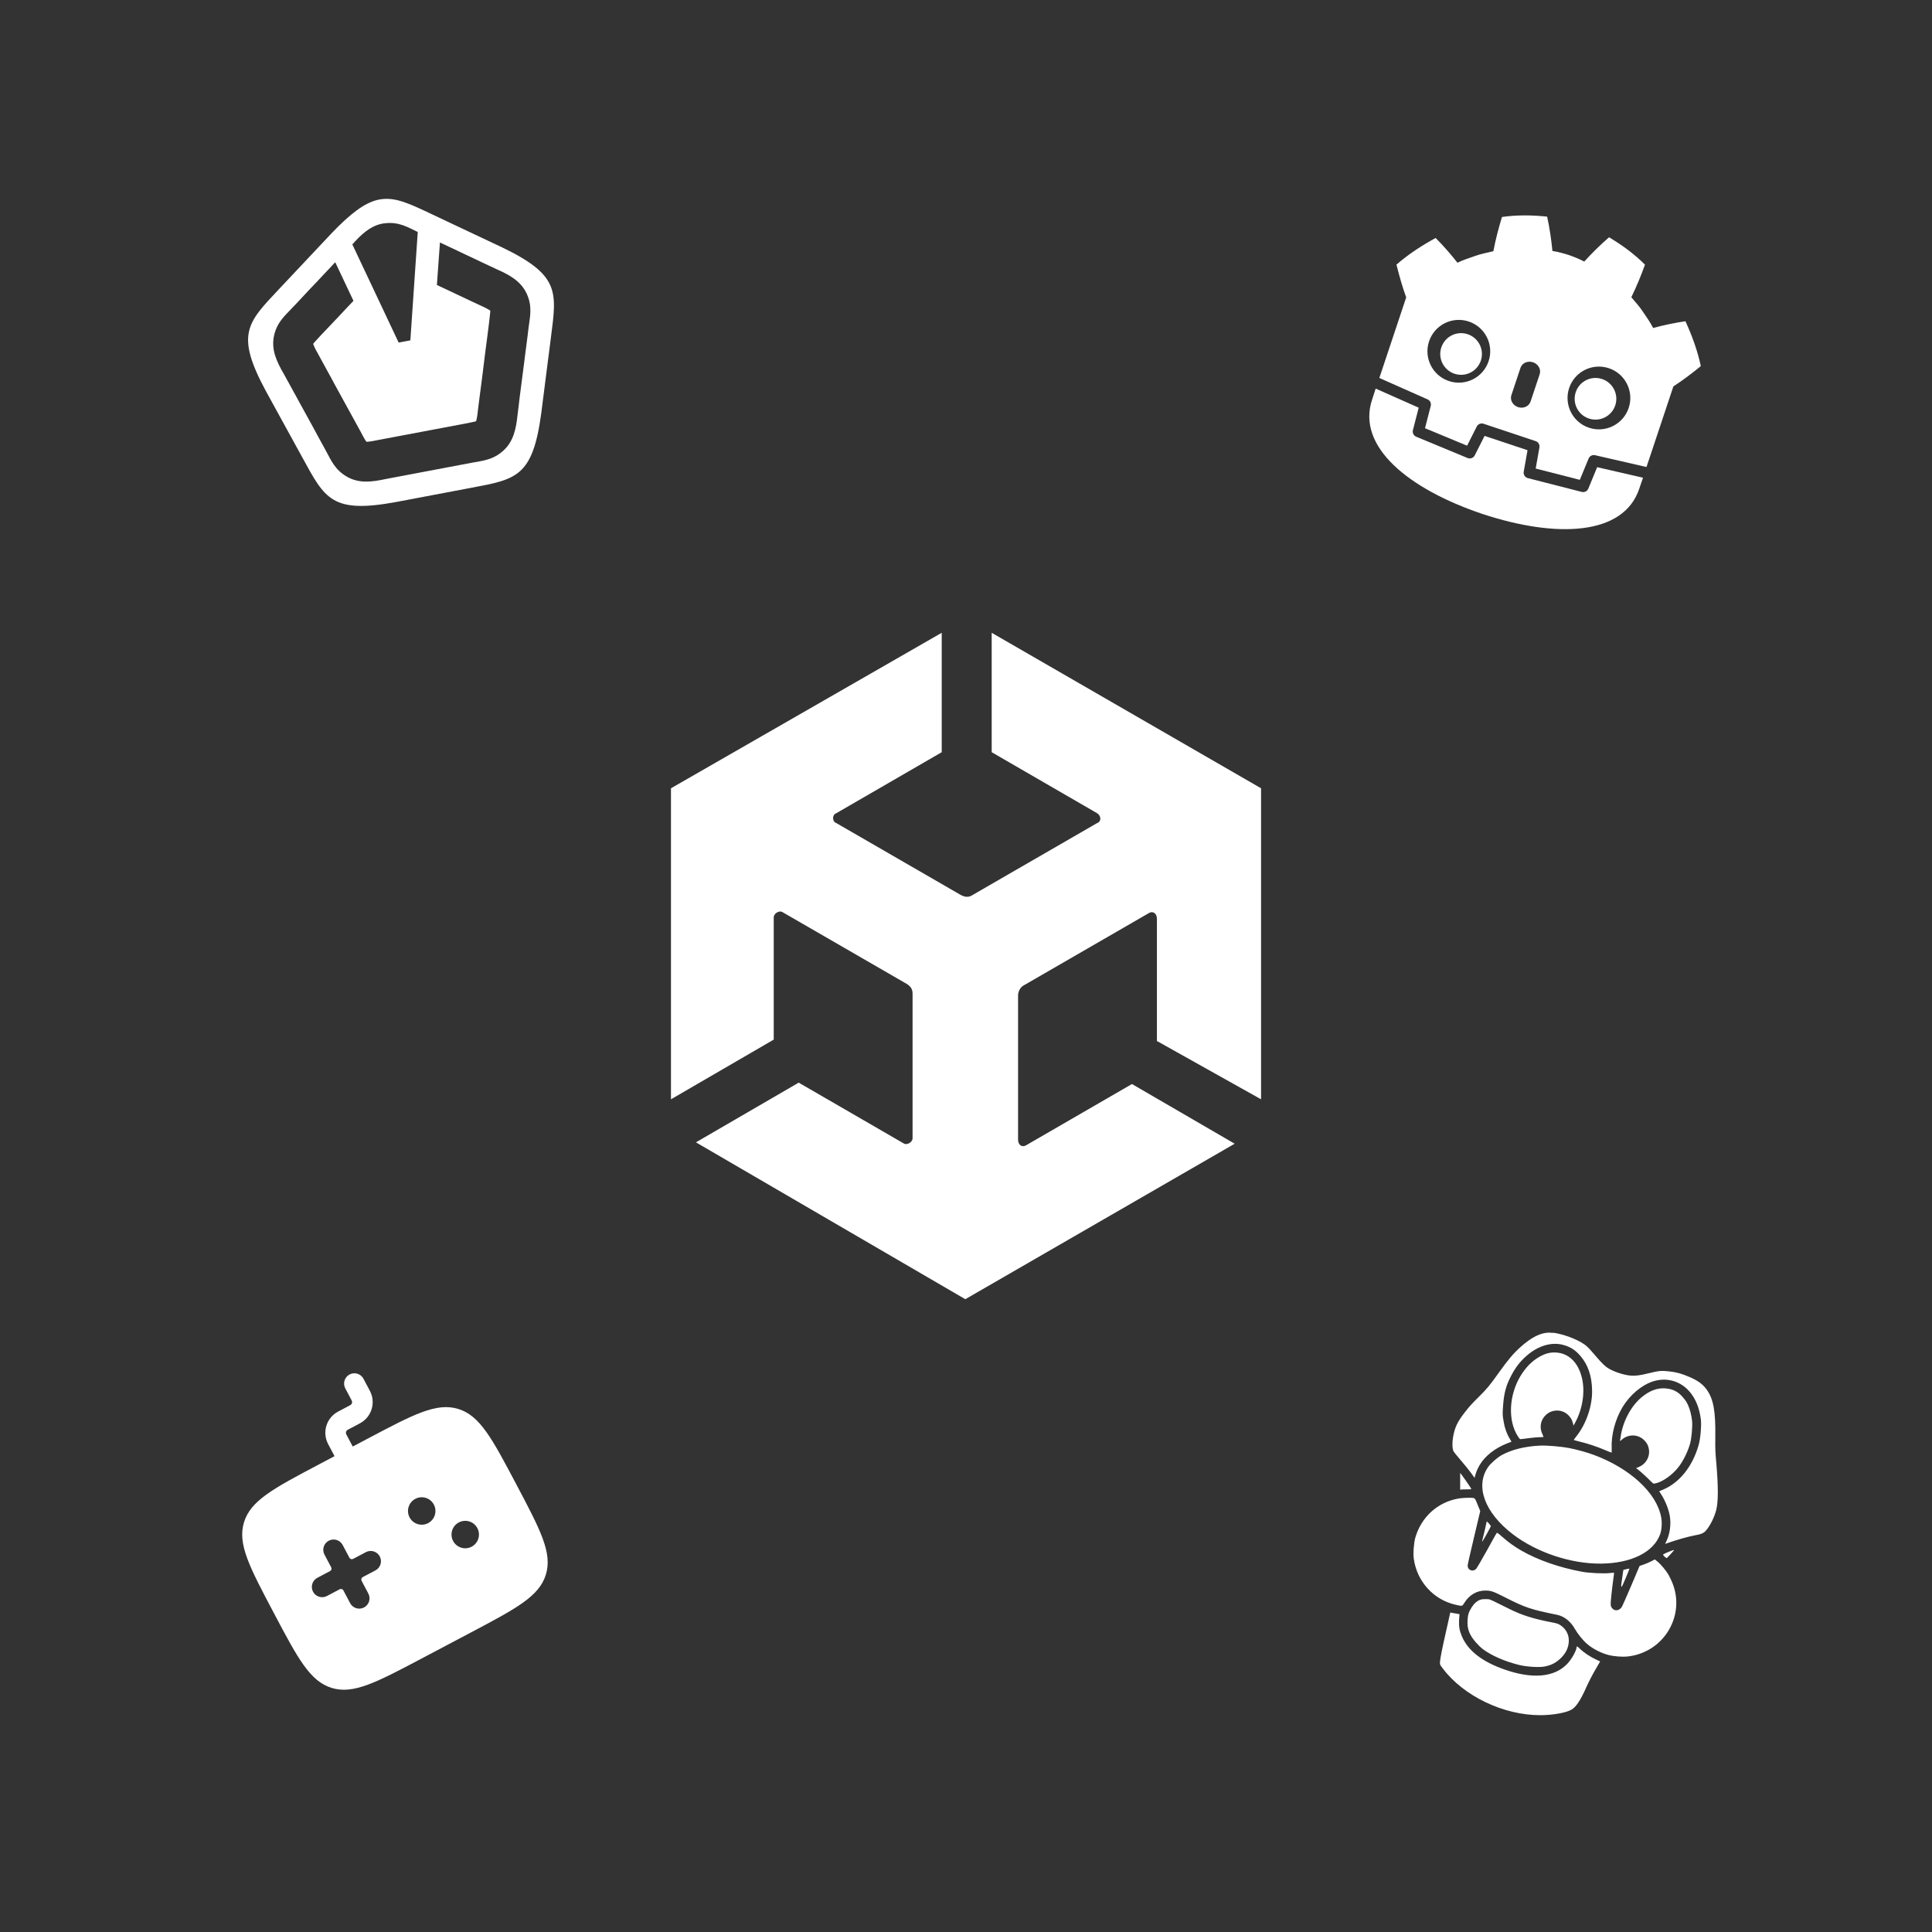
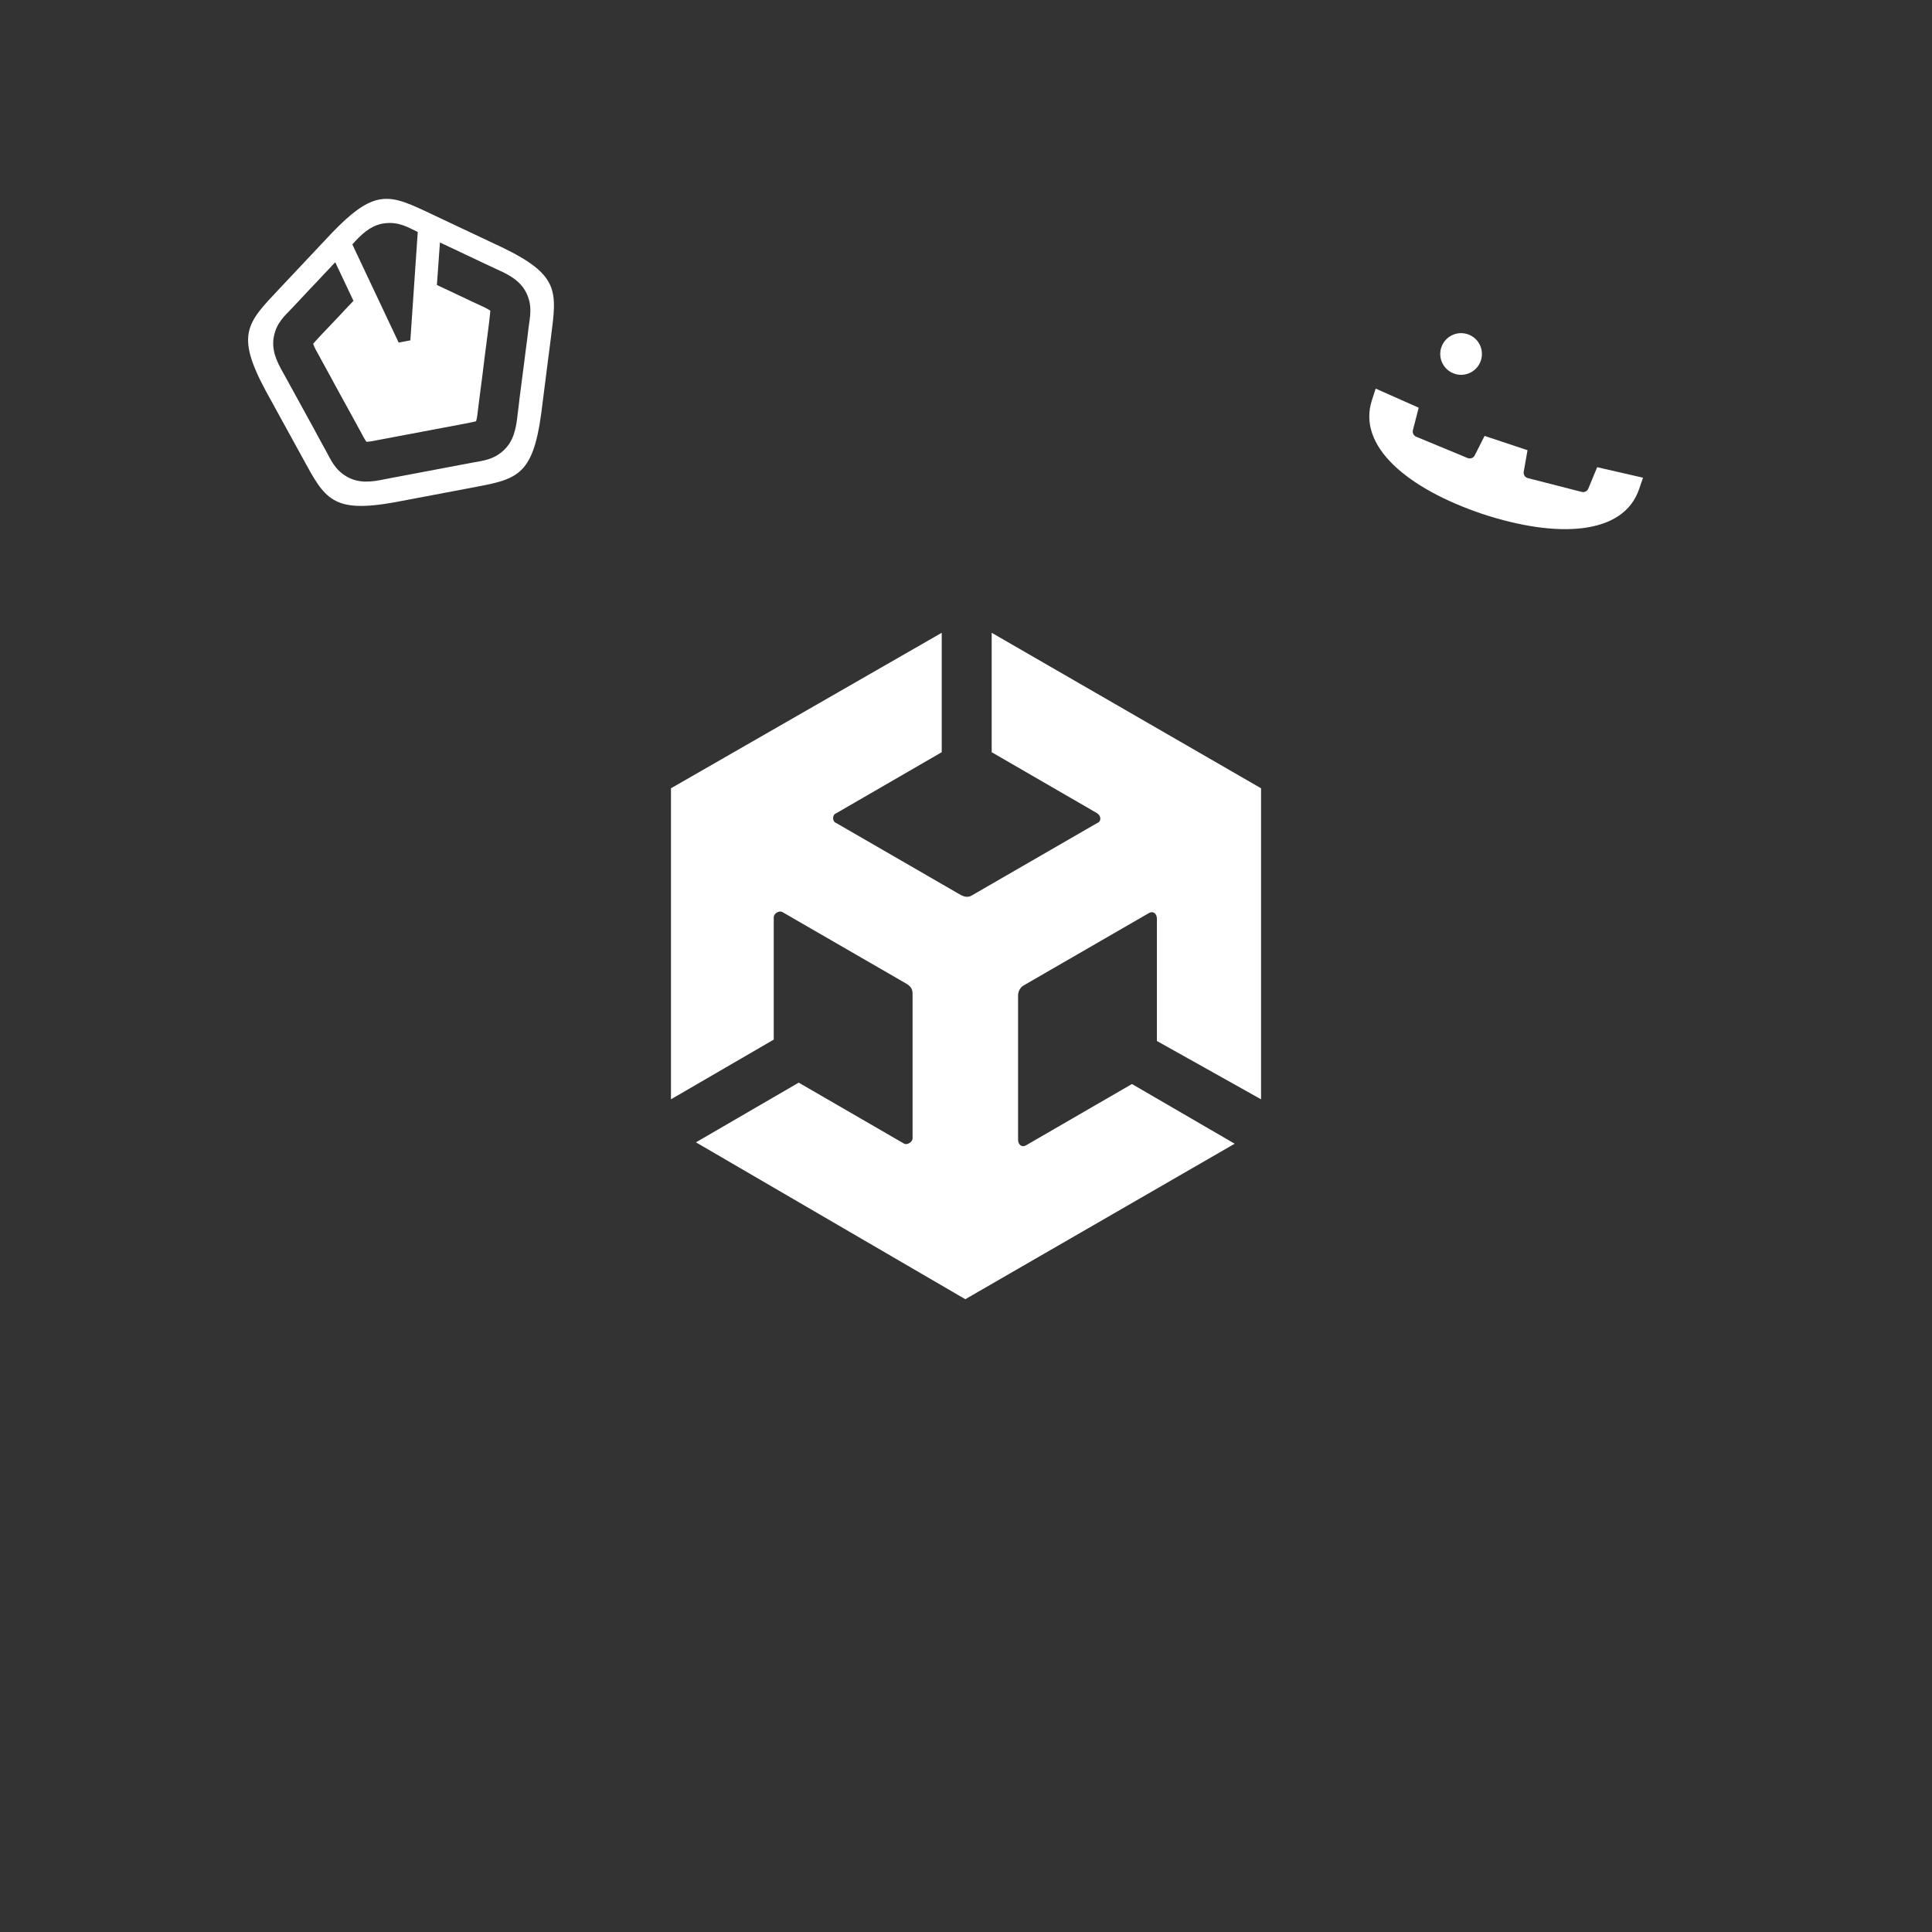
<svg xmlns="http://www.w3.org/2000/svg" xmlns:ns1="http://www.inkscape.org/namespaces/inkscape" xmlns:ns2="http://sodipodi.sourceforge.net/DTD/sodipodi-0.dtd" width="200.384" height="200.384" viewBox="0 0 53.018 53.018" version="1.1" id="svg5" xml:space="preserve" ns1:version="1.3 (0e150ed6c4, 2023-07-21)" ns2:docname="mockup.svg">
  <rect x="0" y="0" width="53.018" height="53.018" fill="#333333" stroke="none" />
  <ns2:namedview id="namedview7" pagecolor="#505050" bordercolor="#eeeeee" borderopacity="1" ns1:showpageshadow="0" ns1:pageopacity="0" ns1:pagecheckerboard="0" ns1:deskcolor="#505050" ns1:document-units="mm" showgrid="false" showborder="false" ns1:zoom="1.4142136" ns1:cx="9044.6028" ns1:cy="-212.48559" ns1:window-width="2558" ns1:window-height="1418" ns1:window-x="0" ns1:window-y="0" ns1:window-maximized="1" ns1:current-layer="layer1" ns1:export-bgcolor="#00000000" />
  <defs id="defs2" />
  <g ns1:label="Livello 1" ns1:groupmode="layer" id="layer1" transform="translate(-2463.187,107.948)">
-     <rect style="fill:none;fill-opacity:1;stroke:none;stroke-width:0.213;stroke-linecap:round;stroke-linejoin:round;stroke-opacity:1" id="rect6-9-5-6-9-5-3-6-0" width="53.018" height="53.018" x="2463.187" y="-107.948" />
    <style id="style2">.st0{fill:#4c4c4c}</style>
    <path class="st0" d="m 2497.793,-77.781 v -8.535 l -7.392,-4.267 v 3.277 l 2.896,1.676 c 0.114,0.076 0.114,0.229 0,0.267 l -3.429,1.981 c -0.114,0.076 -0.229,0.038 -0.305,0 l -3.429,-1.981 c -0.114,-0.038 -0.114,-0.229 0,-0.267 l 2.896,-1.676 v -3.277 l -7.43,4.267 v 8.535 -0.038 0.038 l 2.82,-1.638 v -3.353 c 0,-0.114 0.152,-0.191 0.229,-0.152 l 3.429,1.981 c 0.114,0.076 0.152,0.152 0.152,0.267 v 3.962 c 0,0.114 -0.152,0.191 -0.229,0.152 l -2.896,-1.676 -2.82,1.638 7.392,4.305 7.392,-4.267 -2.819,-1.638 -2.896,1.676 c -0.114,0.076 -0.229,0 -0.229,-0.152 v -3.962 c 0,-0.114 0.077,-0.229 0.152,-0.267 l 3.429,-1.981 c 0.114,-0.076 0.229,0 0.229,0.152 v 3.353 z" id="path6" style="fill:#ffffff;fill-opacity:1;stroke-width:0.381" />
-     <path id="path1-92-1-1-3-4-1" style="fill:#ffffff;stroke:none;stroke-width:0.244;stroke-dasharray:none;stroke-opacity:1" d="m 2505.801,-71.371 c -0.037,-0.004 -0.072,-0.007 -0.103,-0.007 -0.237,0.002 -0.485,0.127 -0.782,0.393 -0.197,0.176 -0.345,0.351 -0.596,0.703 -0.242,0.341 -0.339,0.458 -0.542,0.657 -0.199,0.196 -0.275,0.28 -0.402,0.445 -0.198,0.257 -0.265,0.399 -0.313,0.664 -0.027,0.146 -0.024,0.319 0.01,0.39 0.01,0.022 0.1,0.136 0.202,0.253 0.102,0.117 0.227,0.273 0.28,0.346 l 0.097,0.134 0.021,-0.075 c 0.03,-0.108 0.064,-0.183 0.124,-0.285 0.145,-0.243 0.421,-0.458 0.75,-0.586 l 0.118,-0.046 -0.048,-0.082 c -0.093,-0.157 -0.148,-0.324 -0.18,-0.547 -0.018,-0.114 -0.017,-0.164 -8e-4,-0.379 0.025,-0.328 0.08,-0.533 0.217,-0.796 0.123,-0.236 0.248,-0.398 0.433,-0.559 0.316,-0.275 0.686,-0.382 1.01,-0.29 0.192,0.054 0.324,0.14 0.463,0.302 0.207,0.241 0.312,0.55 0.318,0.938 0.01,0.429 -0.16,0.922 -0.425,1.258 -0.042,0.054 -0.078,0.102 -0.078,0.106 -3e-4,0.004 0.077,0.026 0.171,0.049 0.224,0.054 0.472,0.137 0.689,0.23 0.096,0.041 0.177,0.073 0.181,0.07 2e-4,-0.003 0,-0.055 0,-0.116 -0.018,-0.364 0.095,-0.794 0.295,-1.128 0.199,-0.332 0.519,-0.605 0.83,-0.708 0.368,-0.122 0.75,-0.02 1.003,0.268 0.171,0.194 0.275,0.445 0.318,0.763 0.022,0.165 -0.01,0.557 -0.065,0.73 -0.17,0.582 -0.527,1.023 -0.979,1.21 l -0.098,0.041 0.048,0.075 c 0.117,0.182 0.21,0.412 0.243,0.6 0.04,0.237 0,0.511 -0.097,0.702 -0.029,0.057 -0.033,0.066 -0.025,0.066 0,0 0.043,-0.014 0.093,-0.032 l 5e-4,3.7e-5 c 0.183,-0.067 0.542,-0.169 0.693,-0.196 0.203,-0.037 0.264,-0.063 0.331,-0.14 0.106,-0.122 0.222,-0.351 0.274,-0.545 0.061,-0.226 0.063,-0.624 0.01,-1.261 -0.032,-0.362 -0.035,-0.42 -0.031,-0.755 0.01,-0.711 -0.052,-1.05 -0.236,-1.303 -0.11,-0.151 -0.239,-0.246 -0.476,-0.348 -0.214,-0.092 -0.349,-0.129 -0.543,-0.151 -0.223,-0.025 -0.289,-0.02 -0.568,0.049 -0.238,0.059 -0.361,0.075 -0.492,0.066 -0.163,-0.011 -0.411,-0.086 -0.576,-0.175 -0.12,-0.064 -0.207,-0.146 -0.408,-0.382 -0.159,-0.187 -0.22,-0.249 -0.295,-0.301 -0.214,-0.149 -0.598,-0.288 -0.857,-0.319 z m 0.104,0.54 c -0.172,-0.013 -0.301,0.02 -0.48,0.12 -0.191,0.107 -0.373,0.292 -0.511,0.52 -0.32,0.529 -0.352,1.227 -0.075,1.656 0.046,0.071 0.059,0.083 0.086,0.08 0.018,-0.002 0.117,-0.014 0.221,-0.028 0.104,-0.013 0.231,-0.025 0.282,-0.025 0.051,-3.89e-4 0.101,-0.003 0.109,-0.004 0.011,-0.002 0,-0.028 -0.021,-0.076 -0.094,-0.186 -0.054,-0.401 0.101,-0.539 0.178,-0.158 0.453,-0.149 0.614,0.02 0.065,0.068 0.092,0.115 0.117,0.205 l 0.021,0.075 0.046,-0.086 c 0.203,-0.376 0.274,-0.842 0.184,-1.219 -0.098,-0.417 -0.354,-0.674 -0.696,-0.699 z m 2.994,0.983 c -0.23,-0.017 -0.434,0.057 -0.657,0.239 -0.294,0.24 -0.522,0.667 -0.58,1.084 l -0.02,0.126 0.063,-0.052 c 0.197,-0.162 0.48,-0.133 0.637,0.064 0.056,0.07 0.073,0.107 0.091,0.192 0.043,0.209 -0.071,0.42 -0.275,0.505 l -0.073,0.03 0.051,0.039 c 0.08,0.061 0.265,0.231 0.341,0.312 0.038,0.04 0.081,0.074 0.095,0.075 0.014,0.001 0.064,-0.011 0.11,-0.026 0.179,-0.061 0.396,-0.221 0.543,-0.4 0.136,-0.164 0.264,-0.413 0.337,-0.656 0.043,-0.142 0.074,-0.473 0.06,-0.629 -0.015,-0.153 -0.055,-0.317 -0.106,-0.431 -0.047,-0.103 -0.063,-0.129 -0.147,-0.228 -0.127,-0.151 -0.278,-0.228 -0.472,-0.243 z m -3.057,1.585 c -0.155,-0.013 -0.308,-0.019 -0.4,-0.014 -0.414,0.02 -0.774,0.11 -1.047,0.261 -0.122,0.068 -0.302,0.226 -0.372,0.328 -0.362,0.523 -0.093,1.251 0.678,1.842 0.655,0.501 1.594,0.814 2.418,0.807 0.836,-0.008 1.451,-0.314 1.628,-0.812 0.042,-0.118 0.055,-0.332 0.024,-0.47 -0.126,-0.662 -0.855,-1.334 -1.847,-1.702 -0.186,-0.069 -0.453,-0.143 -0.671,-0.187 -0.103,-0.02 -0.261,-0.04 -0.416,-0.053 z m -2.585,0.736 c -10e-5,0.001 0,0.106 -2e-4,0.231 v 0.228 l 0.032,-0.005 c 0.018,-0.003 0.088,-0.004 0.154,-0.004 0.067,4.04e-4 0.122,-0.003 0.122,-0.007 0,-0.018 -0.303,-0.454 -0.31,-0.444 z m 0.305,0.682 c -0.101,-0.004 -0.264,0.004 -0.354,0.02 -0.571,0.101 -1.016,0.505 -1.181,1.07 -0.042,0.143 -0.064,0.435 -0.043,0.582 0.043,0.307 0.173,0.586 0.378,0.813 0.205,0.226 0.469,0.381 0.767,0.449 0.188,0.043 0.183,0.044 0.236,-0.042 0.142,-0.23 0.351,-0.352 0.596,-0.347 0.149,0.003 0.201,0.021 0.552,0.199 0.528,0.268 0.695,0.324 1.397,0.465 0.199,0.04 0.375,0.178 0.49,0.382 0.076,0.135 0.225,0.32 0.336,0.416 0.159,0.137 0.388,0.255 0.604,0.31 0.131,0.033 0.36,0.052 0.497,0.039 l 6e-4,-5.1e-4 c 0.482,-0.046 0.909,-0.319 1.15,-0.735 0.228,-0.394 0.264,-0.856 0.096,-1.278 -0.029,-0.072 -0.077,-0.176 -0.11,-0.232 -0.069,-0.118 -0.216,-0.293 -0.309,-0.367 l -0.066,-0.053 -0.099,0.052 c -0.054,0.028 -0.149,0.069 -0.209,0.089 l -0.11,0.038 -0.232,0.547 c -0.128,0.301 -0.245,0.564 -0.26,0.586 -0.084,0.115 -0.224,0.111 -0.285,-0.008 -0.026,-0.051 -0.022,-0.124 0.032,-0.579 0.024,-0.18 0.044,-0.335 0.045,-0.346 0,-0.018 -0.011,-0.018 -0.115,-0.005 -0.155,0.02 -0.565,0.001 -0.756,-0.034 -0.628,-0.116 -1.216,-0.32 -1.671,-0.581 -0.195,-0.112 -0.342,-0.217 -0.527,-0.379 -0.116,-0.102 -0.142,-0.119 -0.152,-0.104 -0.012,0.01 -0.128,0.225 -0.269,0.478 -0.141,0.253 -0.272,0.478 -0.291,0.499 -0.091,0.103 -0.246,0.041 -0.236,-0.094 0,-0.028 0.081,-0.373 0.174,-0.768 l 0.17,-0.717 -0.07,-0.173 c -0.067,-0.164 -0.072,-0.174 -0.112,-0.185 -0.015,-0.004 -0.04,-0.007 -0.074,-0.008 z m 0.423,0.651 c 0,0.017 -0.103,0.453 -0.122,0.521 -0.018,0.065 0.013,0.02 0.126,-0.183 0.06,-0.108 0.109,-0.203 0.11,-0.21 5e-4,-0.007 -0.026,-0.043 -0.057,-0.079 -0.031,-0.036 -0.058,-0.058 -0.059,-0.049 z m 5.137,0.782 c 1e-4,-0.002 -0.011,-0.002 -0.014,6.52e-4 -0.054,0.016 -0.237,0.092 -0.266,0.111 -0.025,0.017 -0.024,0.019 0.019,0.064 0.026,0.025 0.052,0.046 0.06,0.046 0.011,5.78e-4 0.059,-0.052 0.117,-0.115 0.067,-0.074 0.09,-0.101 0.083,-0.107 z m -1.227,0.512 c 3e-4,-0.003 -0.039,0.003 -0.083,0.014 l -0.077,0.02 -0.023,0.156 c -0.01,0.086 -0.025,0.192 -0.033,0.236 0,0.054 -0.01,0.077 0.01,0.069 0.012,-0.006 0.059,-0.119 0.116,-0.25 l -7e-4,-5.3e-5 c 0.056,-0.131 0.099,-0.241 0.097,-0.245 z m -3.861,0.838 c -0.02,-0.003 -0.038,-0.002 -0.068,-0.003 -0.13,-0.004 -0.197,0.019 -0.289,0.098 -0.073,0.064 -0.164,0.209 -0.192,0.307 -0.014,0.04 -0.022,0.122 -0.026,0.194 -0.01,0.226 0.053,0.383 0.221,0.579 0.057,0.066 0.143,0.151 0.191,0.188 0.242,0.184 0.621,0.349 1.019,0.444 0.202,0.048 0.534,0.068 0.681,0.04 v -5.48e-4 c 0.168,-0.032 0.28,-0.084 0.402,-0.188 0.175,-0.15 0.263,-0.322 0.266,-0.523 0,-0.174 -0.084,-0.329 -0.238,-0.427 -0.058,-0.037 -0.095,-0.049 -0.233,-0.075 -0.506,-0.097 -0.814,-0.194 -1.155,-0.364 -0.448,-0.223 -0.521,-0.262 -0.581,-0.27 z m -1.048,0.364 -0.106,0.473 c -0.118,0.521 -0.17,0.78 -0.177,0.885 0,0.067 -0.01,0.07 0.078,0.179 0.57,0.758 1.67,1.284 2.676,1.281 0.342,-10e-4 0.697,-0.064 0.851,-0.15 0.129,-0.072 0.251,-0.257 0.415,-0.626 0.051,-0.116 0.156,-0.321 0.234,-0.455 l 0.141,-0.244 -0.099,-0.046 c -0.184,-0.086 -0.346,-0.194 -0.473,-0.317 -0.03,-0.029 -0.058,-0.052 -0.061,-0.052 0,0 -0.012,0.013 -0.013,0.029 -0.01,0.104 -0.14,0.333 -0.267,0.463 -0.35,0.357 -0.94,0.41 -1.69,0.152 -0.634,-0.218 -1.028,-0.524 -1.195,-0.928 -0.063,-0.152 -0.082,-0.263 -0.073,-0.443 l 0.012,-0.155 -0.076,-0.014 c -0.042,-0.008 -0.099,-0.017 -0.125,-0.021 z" />
    <g id="SVGRepo_iconCarrier-977" transform="matrix(0.333,-0.176,0.176,0.333,2467.565,-68.006)" style="fill:#ffffff;fill-opacity:1;stroke:none;stroke-opacity:1">
-       <path fill-rule="evenodd" clip-rule="evenodd" d="m 15,1.25 c 0.414,0 0.75,0.336 0.75,0.75 v 1 c 0,0.967 -0.783,1.75 -1.75,1.75 H 13 C 12.862,4.75 12.75,4.862 12.75,5 V 6 H 14 c 3.771,0 5.657,0 6.828,1.172 C 22,8.343 22,10.229 22,14 c 0,3.771 0,5.657 -1.172,6.828 C 19.657,22 17.771,22 14,22 H 10 C 6.229,22 4.343,22 3.172,20.828 2,19.657 2,17.771 2,14 2,10.229 2,8.343 3.172,7.172 4.343,6 6.229,6 10,6 h 1.25 V 5 c 0,-0.967 0.783,-1.75 1.75,-1.75 h 1 c 0.138,0 0.25,-0.112 0.25,-0.25 V 2 C 14.25,1.586 14.586,1.25 15,1.25 Z M 8.75,12 C 8.75,11.586 8.414,11.25 8,11.25 7.586,11.25 7.25,11.586 7.25,12 v 1.05 c 0,0.111 -0.09,0.2 -0.2,0.2 H 6 c -0.414,0 -0.75,0.336 -0.75,0.75 0,0.414 0.336,0.75 0.75,0.75 h 1.05 c 0.11,0 0.2,0.089 0.2,0.2 V 16 c 0,0.414 0.336,0.75 0.75,0.75 0.414,0 0.75,-0.336 0.75,-0.75 v -1.05 c 0,-0.111 0.09,-0.2 0.2,-0.2 H 10 c 0.414,0 0.75,-0.336 0.75,-0.75 0,-0.414 -0.336,-0.75 -0.75,-0.75 H 8.95 c -0.11,0 -0.2,-0.089 -0.2,-0.2 z M 15,13.5 c 0.552,0 1,-0.448 1,-1 0,-0.552 -0.448,-1 -1,-1 -0.552,0 -1,0.448 -1,1 0,0.552 0.448,1 1,1 z m 3,2 c 0,0.552 -0.448,1 -1,1 -0.552,0 -1,-0.448 -1,-1 0,-0.552 0.448,-1 1,-1 0.552,0 1,0.448 1,1 z" fill="#1c274c" id="path1-643" style="fill:#ffffff;fill-opacity:1;stroke:none" />
-     </g>
+       </g>
    <g fill="#ffffff" id="g4" transform="matrix(0.009,0.003,-0.003,0.009,2502.116,-103.948)">
-       <path d="m 417.615,76.875 c -42.392,9.424 -84.327,22.545 -123.643,42.334 0.899,34.716 3.144,67.98 7.693,101.768 -15.268,9.782 -31.315,18.178 -45.576,29.629 -14.49,11.147 -29.29,21.812 -42.41,34.85 C 187.468,268.118 159.725,251.825 131.145,237.443 100.337,270.599 71.531,306.383 48,346.428 c 18.493,29.029 38.329,58.206 56.699,80.959 v 197.783 25.121 22.861 c 0.45,0.004 0.898,0.021 1.344,0.062 l 150.67,14.527 c 7.892,0.762 14.077,7.114 14.627,15.023 l 4.646,66.51 131.43,9.379 9.055,-61.387 c 1.174,-7.959 8,-13.857 16.051,-13.857 h 158.961 c 8.046,0 14.873,5.899 16.047,13.857 l 9.055,61.387 131.434,-9.379 4.643,-66.51 c 0.554,-7.909 6.735,-14.258 14.627,-15.023 l 150.611,-14.527 c 0.445,-0.042 0.89,-0.058 1.34,-0.062 v -19.611 l 0.062,-0.019 v -226.135 c 21.216,-26.709 41.307,-56.172 56.699,-80.959 -23.523,-40.044 -52.345,-75.829 -83.152,-108.984 -28.572,14.382 -56.325,30.674 -82.537,48.012 -13.116,-13.037 -27.89,-23.702 -42.4,-34.85 -14.257,-11.451 -30.323,-19.847 -45.562,-29.629 4.537,-33.788 6.78,-67.051 7.684,-101.768 C 690.711,99.42 648.782,86.299 606.369,76.875 c -16.933,28.46 -32.419,59.279 -45.906,89.408 -15.993,-2.672 -32.06,-3.662 -48.148,-3.854 v -0.025 c -0.112,0 -0.217,0.025 -0.312,0.025 -0.1,0 -0.205,-0.025 -0.305,-0.025 v 0.025 c -16.118,0.191 -32.171,1.181 -48.168,3.854 C 450.051,136.154 434.574,105.335 417.615,76.875 Z M 298.416,436.398 c 50.151,0 90.799,40.617 90.799,90.752 0,50.168 -40.648,90.809 -90.799,90.809 -50.126,0 -90.787,-40.641 -90.787,-90.809 0,-50.134 40.661,-90.752 90.787,-90.752 z m 427.178,0 c 50.122,0 90.779,40.617 90.779,90.752 0,50.168 -40.657,90.809 -90.779,90.809 -50.159,0 -90.807,-40.641 -90.807,-90.809 0,-50.134 40.647,-90.752 90.807,-90.752 z m -213.6,53.109 c 16.143,0 29.254,11.908 29.254,26.561 v 83.59 c 0,14.665 -13.111,26.562 -29.254,26.562 -16.143,0 -29.227,-11.898 -29.227,-26.562 v -83.59 c 0,-14.652 13.084,-26.561 29.227,-26.561 z" stroke-width="4.163" id="path1-433" />
      <path d="m 0,0 -1.121,-16.063 c -0.135,-1.936 -1.675,-3.477 -3.611,-3.616 l -38.555,-2.751 c -0.094,-0.007 -0.188,-0.01 -0.281,-0.01 -1.916,0 -3.569,1.406 -3.852,3.33 l -2.211,14.994 H -81.09 l -2.211,-14.994 c -0.297,-2.018 -2.101,-3.469 -4.133,-3.32 l -38.555,2.751 c -1.936,0.139 -3.476,1.68 -3.611,3.616 L -130.721,0 -163.268,3.138 c 0.015,-3.498 0.06,-7.33 0.06,-8.093 0,-34.374 43.605,-50.896 97.781,-51.086 h 0.066 0.067 c 54.176,0.19 97.766,16.712 97.766,51.086 0,0.777 0.047,4.593 0.063,8.093 z" transform="matrix(4.163,0,0,-4.163,784.071,718.723)" id="path2-3" />
      <path d="m 0,0 c 0,-7.994 -6.479,-14.473 -14.479,-14.473 -7.996,0 -14.479,6.479 -14.479,14.473 0,7.994 6.483,14.479 14.479,14.479 C -6.479,14.479 0,7.994 0,0" transform="matrix(4.163,0,0,-4.163,367.367,532.537)" id="path3-8" />
-       <path d="m 0,0 c 0,-7.994 6.477,-14.473 14.471,-14.473 8.002,0 14.479,6.479 14.479,14.473 0,7.994 -6.477,14.479 -14.479,14.479 C 6.477,14.479 0,7.994 0,0" transform="matrix(4.163,0,0,-4.163,656.641,532.537)" id="path4-6" />
    </g>
    <title id="title4">SFML Logo</title>
    <path id="path6382" style="fill:#ffffff;stroke-width:0.073" d="m 2473.63,-102.479 c -0.028,0.005 -0.056,0.01 -0.084,0.017 -0.352,0.085 -0.73,0.36 -1.268,0.924 l -0.239,0.254 -0.239,0.254 -0.239,0.254 -0.239,0.254 -0.239,0.254 -0.239,0.254 c -0.871,0.925 -1.205,1.235 -0.359,2.801 l 0.168,0.306 0.168,0.306 0.168,0.306 0.168,0.306 0.168,0.306 0.168,0.306 c 0.61,1.114 0.802,1.528 2.553,1.207 l 2.058,-0.389 c 1.248,-0.236 1.701,-0.291 1.937,-2.055 l 0.044,-0.346 0.044,-0.346 0.044,-0.346 0.044,-0.346 0.045,-0.346 0.044,-0.346 c 0.161,-1.26 0.249,-1.707 -1.356,-2.477 l -0.316,-0.149 -0.316,-0.149 -0.316,-0.149 -0.316,-0.149 -0.316,-0.149 -0.315,-0.149 c -0.606,-0.286 -1.003,-0.483 -1.423,-0.417 z m 0.057,0.666 c 0.023,-0.003 0.045,-0.007 0.069,-0.009 0.38,-0.042 0.625,0.111 0.885,0.235 l 0.01,0.005 -0.203,2.974 -0.321,0.061 -1.272,-2.696 c -4e-4,-0.002 0.01,-0.006 0.01,-0.008 0.23,-0.257 0.459,-0.472 0.763,-0.549 l -1e-4,1.7e-4 c 0.022,-0.005 0.044,-0.01 0.066,-0.014 z m 1.573,0.519 2e-4,-5e-5 0.035,0.016 0.218,0.104 0.218,0.102 0.218,0.104 0.218,0.102 0.218,0.104 0.221,0.104 0.218,0.102 c 0.361,0.159 0.666,0.333 0.821,0.677 0.157,0.348 0.084,0.629 0.048,0.915 l -0.029,0.239 -0.031,0.239 -0.031,0.239 -0.03,0.241 -0.031,0.239 -0.031,0.239 -0.031,0.239 -0.031,0.239 -0.028,0.241 -0.03,0.239 c -0.04,0.392 -0.112,0.736 -0.391,0.989 -0.283,0.257 -0.572,0.277 -0.855,0.33 l -2.374,0.449 c -0.386,0.084 -0.734,0.124 -1.061,-0.063 -0.332,-0.189 -0.44,-0.458 -0.578,-0.711 l -0.116,-0.211 -0.117,-0.214 -0.114,-0.212 -0.116,-0.211 -0.116,-0.211 -0.116,-0.211 -0.117,-0.214 -0.116,-0.211 -0.116,-0.211 -0.116,-0.211 c -0.199,-0.341 -0.343,-0.662 -0.267,-1.031 0.077,-0.374 0.299,-0.559 0.497,-0.769 l 0.166,-0.175 0.165,-0.177 0.165,-0.177 0.168,-0.175 0.165,-0.177 0.166,-0.175 0.165,-0.177 0.025,-0.025 0.5,1.059 -0.064,0.067 -0.166,0.175 -0.165,0.177 -0.166,0.175 -0.168,0.177 -0.166,0.174 c -0.169,0.179 -0.198,0.22 -0.212,0.236 0.01,0.02 0.031,0.097 0.138,0.279 l 0.123,0.226 0.116,0.212 0.116,0.211 0.114,0.212 0.116,0.211 0.117,0.214 0.116,0.211 0.116,0.211 0.116,0.212 0.116,0.211 c 0.113,0.22 0.148,0.261 0.159,0.277 0.023,-0.001 0.102,-0.002 0.306,-0.046 l 2.39,-0.451 c 0.219,-0.041 0.286,-0.06 0.311,-0.066 0.011,-0.022 0.032,-0.097 0.053,-0.306 l 0.032,-0.256 0.031,-0.239 0.031,-0.239 0.031,-0.239 0.03,-0.242 0.029,-0.239 0.031,-0.239 0.031,-0.239 0.031,-0.239 0.03,-0.242 c 0.028,-0.22 0.03,-0.295 0.033,-0.316 -0.02,-0.013 -0.084,-0.061 -0.275,-0.145 l -0.233,-0.108 -0.218,-0.104 -0.218,-0.102 -0.218,-0.104 -0.218,-0.102 -0.086,-0.041 z" />
  </g>
</svg>